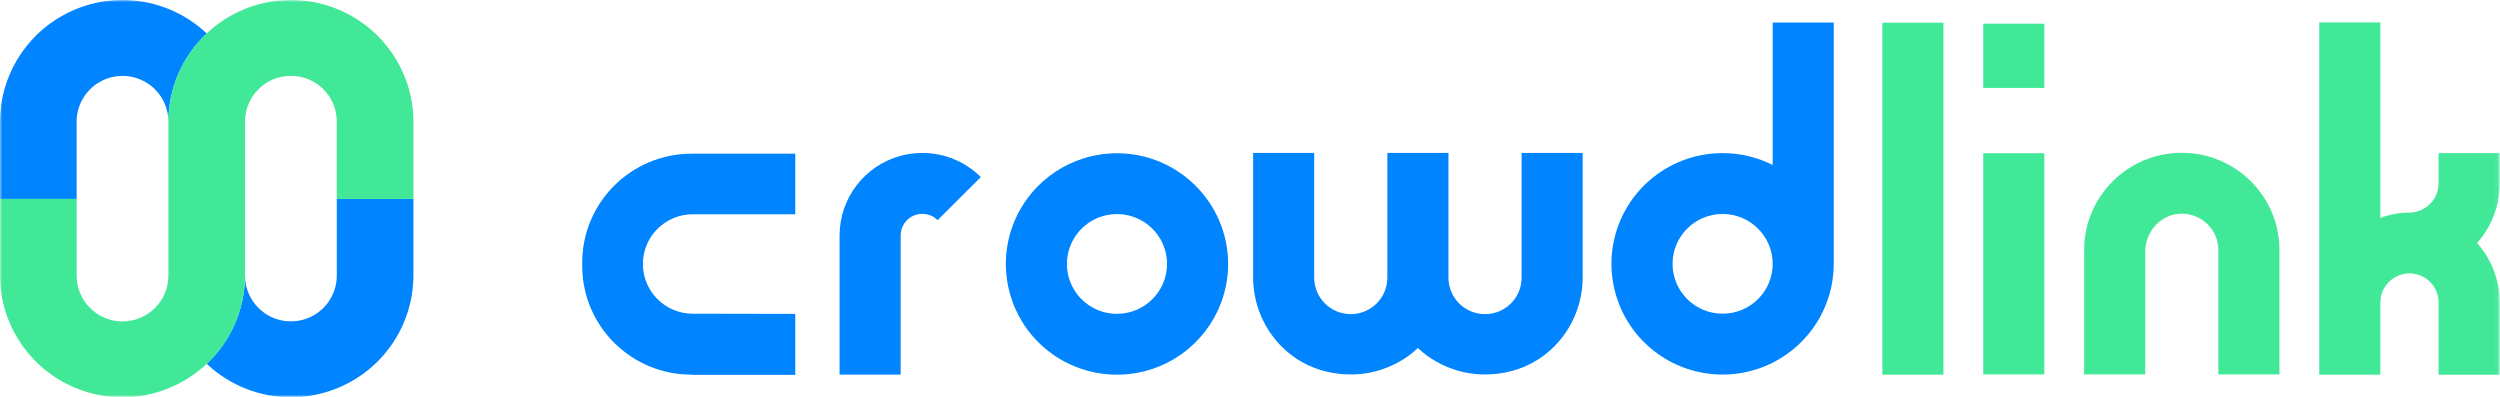
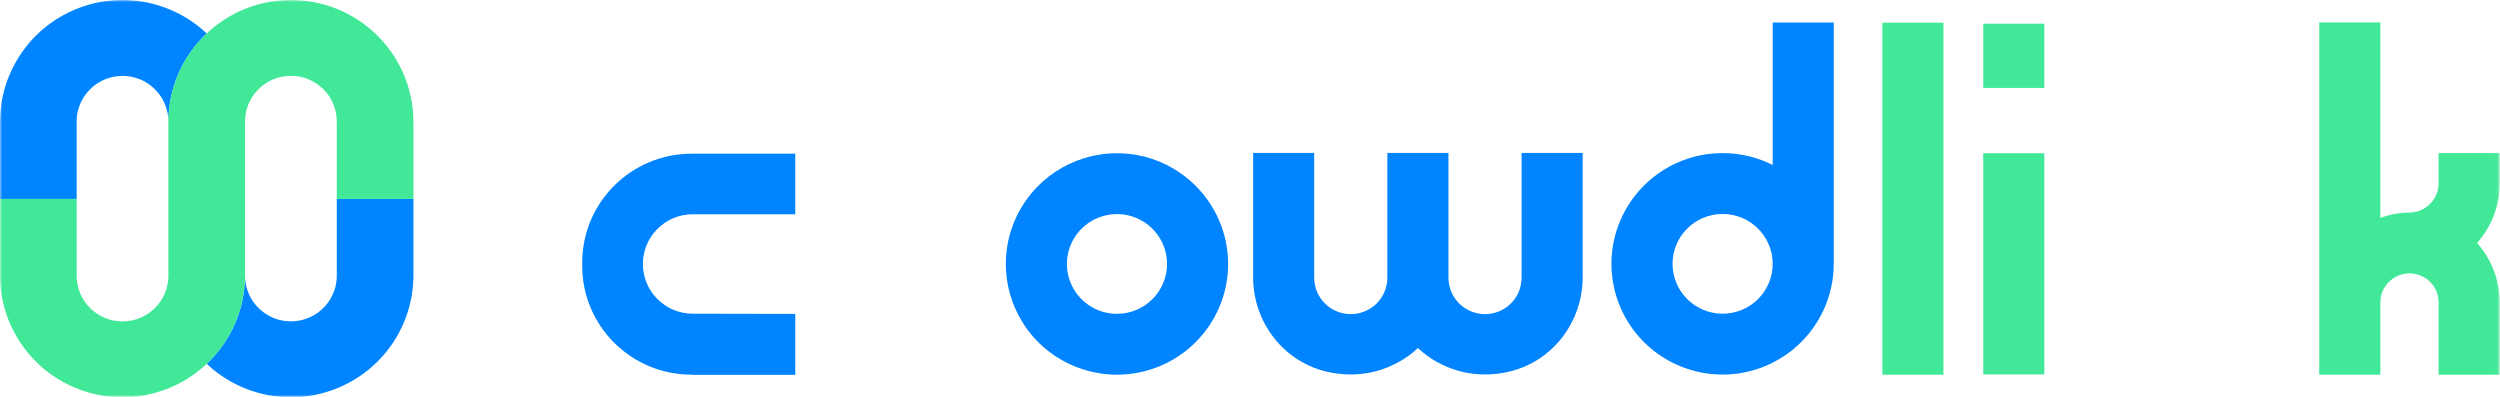
<svg xmlns="http://www.w3.org/2000/svg" xmlns:xlink="http://www.w3.org/1999/xlink" width="567px" height="90px" viewBox="0 0 567 90" version="1.1">
  <title>Crowdlink - Logotipo</title>
  <defs>
    <polygon id="path-1" points="0 90.098 566.929 90.098 566.929 -0 0 -0" />
  </defs>
  <g id="Crowdlink---Logotipo" stroke="none" stroke-width="1" fill="none" fill-rule="evenodd">
    <path d="M253.33,71.178 C248.737,71.178 244.598,68.424 242.84,64.197 C241.083,59.969 242.054,55.105 245.302,51.867 C248.548,48.633 253.431,47.666 257.674,49.416 C261.917,51.167 264.684,55.291 264.684,59.867 C264.677,66.111 259.598,71.171 253.33,71.178 M253.33,34.755 C243.135,34.755 233.943,40.873 230.042,50.258 C226.14,59.642 228.296,70.445 235.506,77.627 C242.715,84.809 253.557,86.959 262.975,83.07 C272.395,79.183 278.537,70.026 278.537,59.868 C278.519,46.005 267.244,34.773 253.33,34.755" id="Fill-1" fill="#0084FF" />
    <path d="M390.691,71.147 C384.42,71.147 379.337,66.083 379.337,59.835 C379.337,53.589 384.42,48.525 390.691,48.525 C396.958,48.532 402.037,53.592 402.044,59.835 C402.044,66.083 396.962,71.147 390.691,71.147 L390.691,71.147 Z M415.897,5.112 L402.044,5.112 L402.044,37.417 C398.525,35.641 394.634,34.718 390.691,34.723 C380.265,34.72 370.915,41.112 367.165,50.803 C363.416,60.495 366.041,71.485 373.769,78.456 C381.499,85.425 392.737,86.935 402.044,82.254 C410.533,77.98 415.89,69.313 415.898,59.835 C415.898,59.829 415.897,59.823 415.897,59.816 L415.897,5.112 Z" id="Fill-3" fill="#0084FF" />
    <mask id="mask-2" fill="white">
      <use xlink:href="#path-1" />
    </mask>
    <g id="Clip-6" />
    <polygon id="Fill-5" fill="#41E897" mask="url(#mask-2)" points="426.921 84.985 440.775 84.985 440.775 5.148 426.921 5.148" />
    <polygon id="Fill-7" fill="#41E897" mask="url(#mask-2)" points="449.801 84.914 463.655 84.914 463.655 34.755 449.801 34.755" />
    <polygon id="Fill-8" fill="#41E897" mask="url(#mask-2)" points="449.801 19.941 463.655 19.941 463.655 5.372 449.801 5.372" />
-     <path d="M472.682,56.723 L472.682,84.919 L486.536,84.919 L486.536,57.07 C486.536,52.545 490.036,48.6 494.575,48.464 C499.272,48.323 503.124,52.076 503.124,56.724 L503.124,84.921 L516.979,84.921 L516.979,56.723 C516.979,44.536 507.063,34.657 494.83,34.657 C482.599,34.657 472.682,44.536 472.682,56.723" id="Fill-9" fill="#41E897" mask="url(#mask-2)" />
    <path d="M561.802,55.112 L561.802,55.112 C561.795,55.103 561.788,55.098 561.781,55.09 C561.787,55.096 561.794,55.101 561.799,55.108 C565.108,51.389 566.933,46.592 566.927,41.623 L566.927,34.722 L553.075,34.722 L553.075,41.623 C553.069,45.257 550.025,48.207 546.467,48.207 C544.615,48.207 542.162,48.541 539.86,49.433 L539.86,5.077 L526.006,5.077 L526.006,84.982 L539.86,84.982 L539.865,68.587 C539.866,64.953 542.823,62.008 546.47,62.008 C550.118,62.008 553.075,64.954 553.075,68.589 L553.075,84.985 L566.929,84.985 L566.929,68.597 C566.933,63.628 565.109,58.83 561.802,55.112" id="Fill-10" fill="#41E897" mask="url(#mask-2)" />
    <path d="M180.369,34.859 L157.195,34.859 L156.856,34.859 C143.154,34.857 132.046,45.923 132.046,59.574 L132.046,60.291 C132.046,73.997 143.253,85.078 157.01,84.973 L157.195,84.972 L157.195,84.976 L157.195,85.02 L180.369,85.02 L180.369,71.194 L157.104,71.15 C150.861,71.137 145.806,66.092 145.806,59.872 C145.806,53.643 150.875,48.594 157.127,48.594 L180.369,48.594 L180.369,34.859 Z" id="Fill-11" fill="#0084FF" mask="url(#mask-2)" />
-     <path d="M209.182,34.692 L209.181,34.692 C207.523,34.691 205.871,34.907 204.272,35.336 L204.27,35.334 C196.095,37.551 190.421,44.945 190.416,53.385 L190.416,84.954 L204.27,84.954 L204.27,53.385 L204.272,53.385 C204.272,51.407 205.467,49.623 207.302,48.866 C209.138,48.109 211.25,48.527 212.653,49.927 L222.448,40.166 C218.936,36.65 214.16,34.678 209.182,34.692" id="Fill-12" fill="#0084FF" mask="url(#mask-2)" />
-     <path d="M9.71636546e-05,45.114 L17.38,45.114 L17.38,27.684 C17.345,23.956 19.321,20.497 22.554,18.622 C25.789,16.747 29.784,16.747 33.019,18.622 C36.252,20.497 38.228,23.956 38.193,27.684 C38.189,20.079 41.332,12.81 46.882,7.591 C38.827,-0.018 26.996,-2.118 16.799,2.252 C6.601,6.623 -0.005,16.623 9.71636546e-05,27.684 L9.71636546e-05,45.114 Z" id="Fill-13" fill="#0084FF" mask="url(#mask-2)" />
+     <path d="M9.71636546e-05,45.114 L17.38,45.114 L17.38,27.684 C17.345,23.956 19.321,20.497 22.554,18.622 C25.789,16.747 29.784,16.747 33.019,18.622 C36.252,20.497 38.228,23.956 38.193,27.684 C38.189,20.079 41.332,12.81 46.882,7.591 C38.827,-0.018 26.996,-2.118 16.799,2.252 C6.601,6.623 -0.005,16.623 9.71636546e-05,27.684 L9.71636546e-05,45.114 " id="Fill-13" fill="#0084FF" mask="url(#mask-2)" />
    <path d="M93.764,45.114 L76.384,45.114 L76.384,62.413 C76.419,66.141 74.444,69.602 71.21,71.475 C67.975,73.35 63.98,73.35 60.745,71.475 C57.512,69.602 55.536,66.141 55.572,62.413 C55.575,70.017 52.432,77.287 46.882,82.507 C54.938,90.117 66.768,92.216 76.965,87.844 C87.163,83.475 93.769,73.474 93.764,62.413 L93.764,45.114 Z" id="Fill-14" fill="#0084FF" mask="url(#mask-2)" />
    <path d="M76.966,2.253 C66.769,-2.118 54.938,-0.018 46.883,7.592 C41.333,12.811 38.19,20.08 38.194,27.685 L38.194,45.115 L38.194,62.527 C38.194,68.253 33.533,72.895 27.787,72.895 C22.04,72.895 17.381,68.253 17.381,62.527 L17.381,45.115 L0,45.115 L0,62.414 C-0.004,73.474 6.601,83.475 16.799,87.845 C26.997,92.215 38.827,90.117 46.883,82.506 C52.434,77.287 55.577,70.018 55.574,62.414 L55.572,27.564 C55.572,21.834 60.239,17.191 65.99,17.197 C71.733,17.203 76.385,21.843 76.385,27.564 L76.385,45.115 L93.765,45.115 L93.765,27.685 C93.769,16.625 87.163,6.624 76.966,2.253" id="Fill-15" fill="#41E897" mask="url(#mask-2)" />
    <path d="M321.58,78.903 C321.58,78.903 329.083,86.947 341.555,84.447 C351.98,82.358 358.954,73.079 358.95,62.888 L358.95,34.692 L345.097,34.692 L345.097,62.981 C345.097,67.545 341.383,71.244 336.802,71.244 C332.221,71.244 328.508,67.545 328.508,62.981 L328.508,34.692 L321.58,34.692 L314.652,34.692 L314.652,62.981 C314.652,67.545 310.938,71.244 306.358,71.244 C301.777,71.244 298.063,67.545 298.063,62.981 L298.063,34.692 L284.21,34.692 L284.21,62.888 C284.206,73.079 291.179,82.358 301.605,84.447 C314.076,86.947 321.58,78.903 321.58,78.903" id="Fill-16" fill="#0084FF" mask="url(#mask-2)" />
  </g>
</svg>